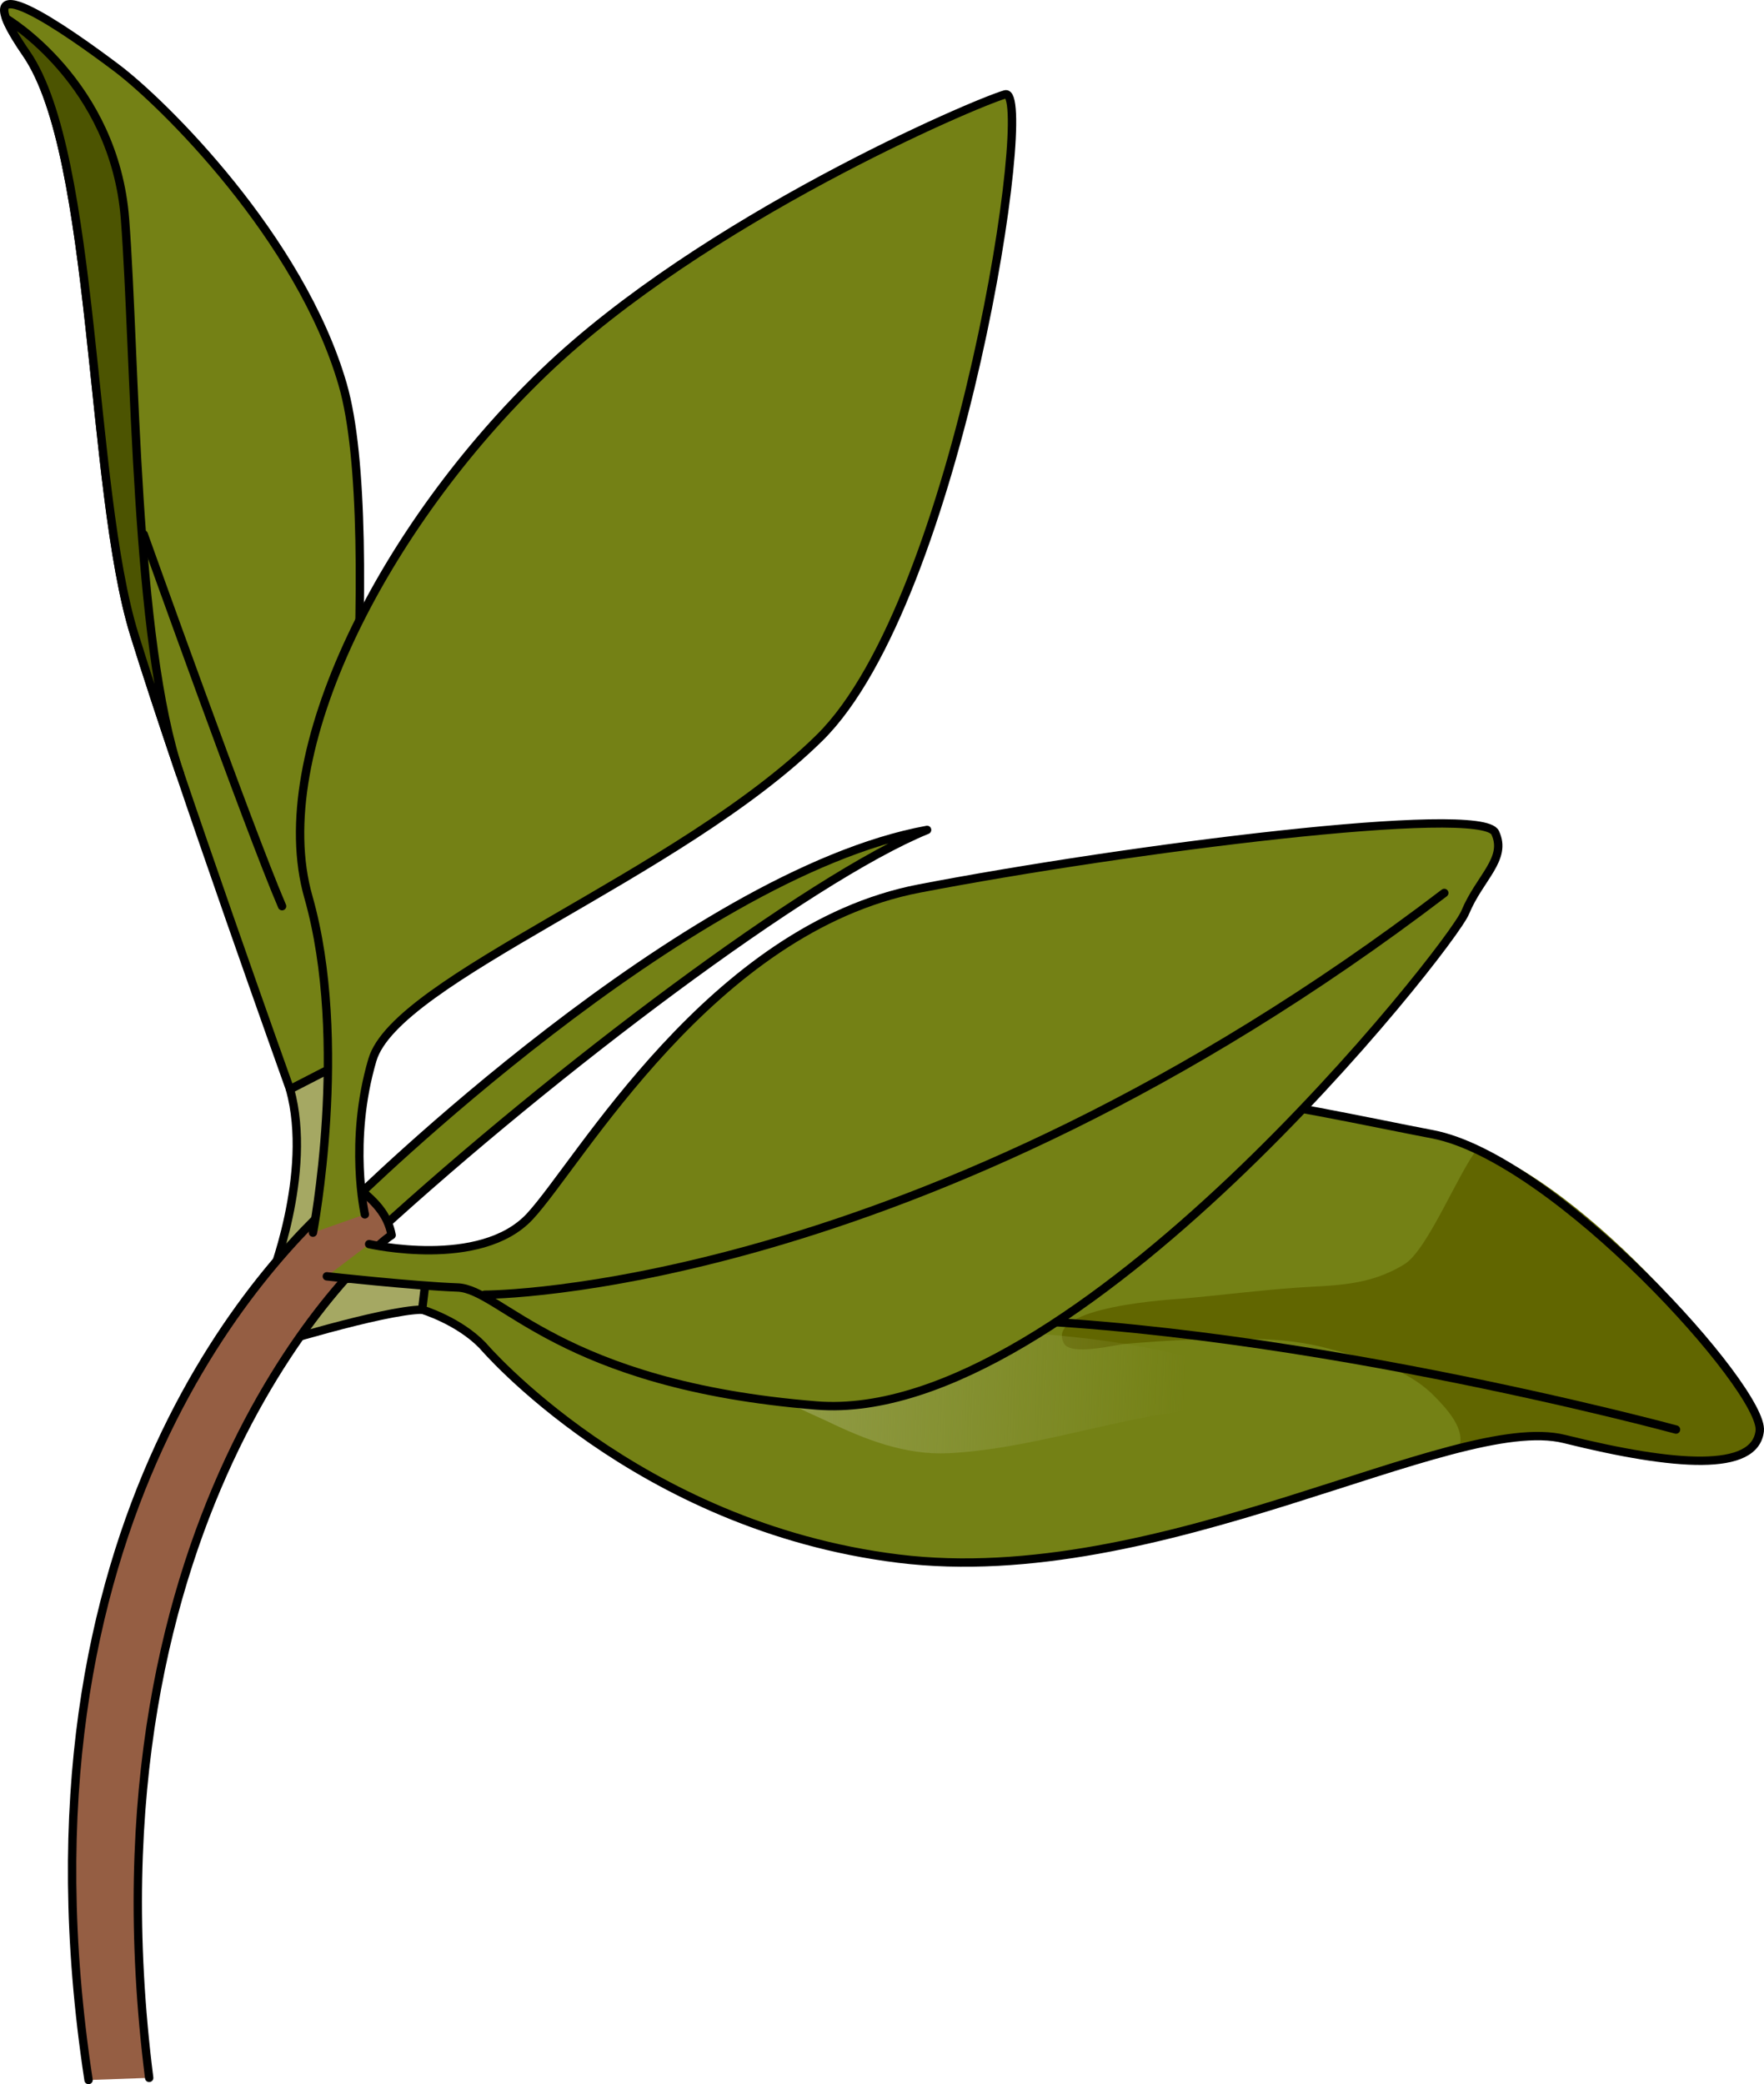
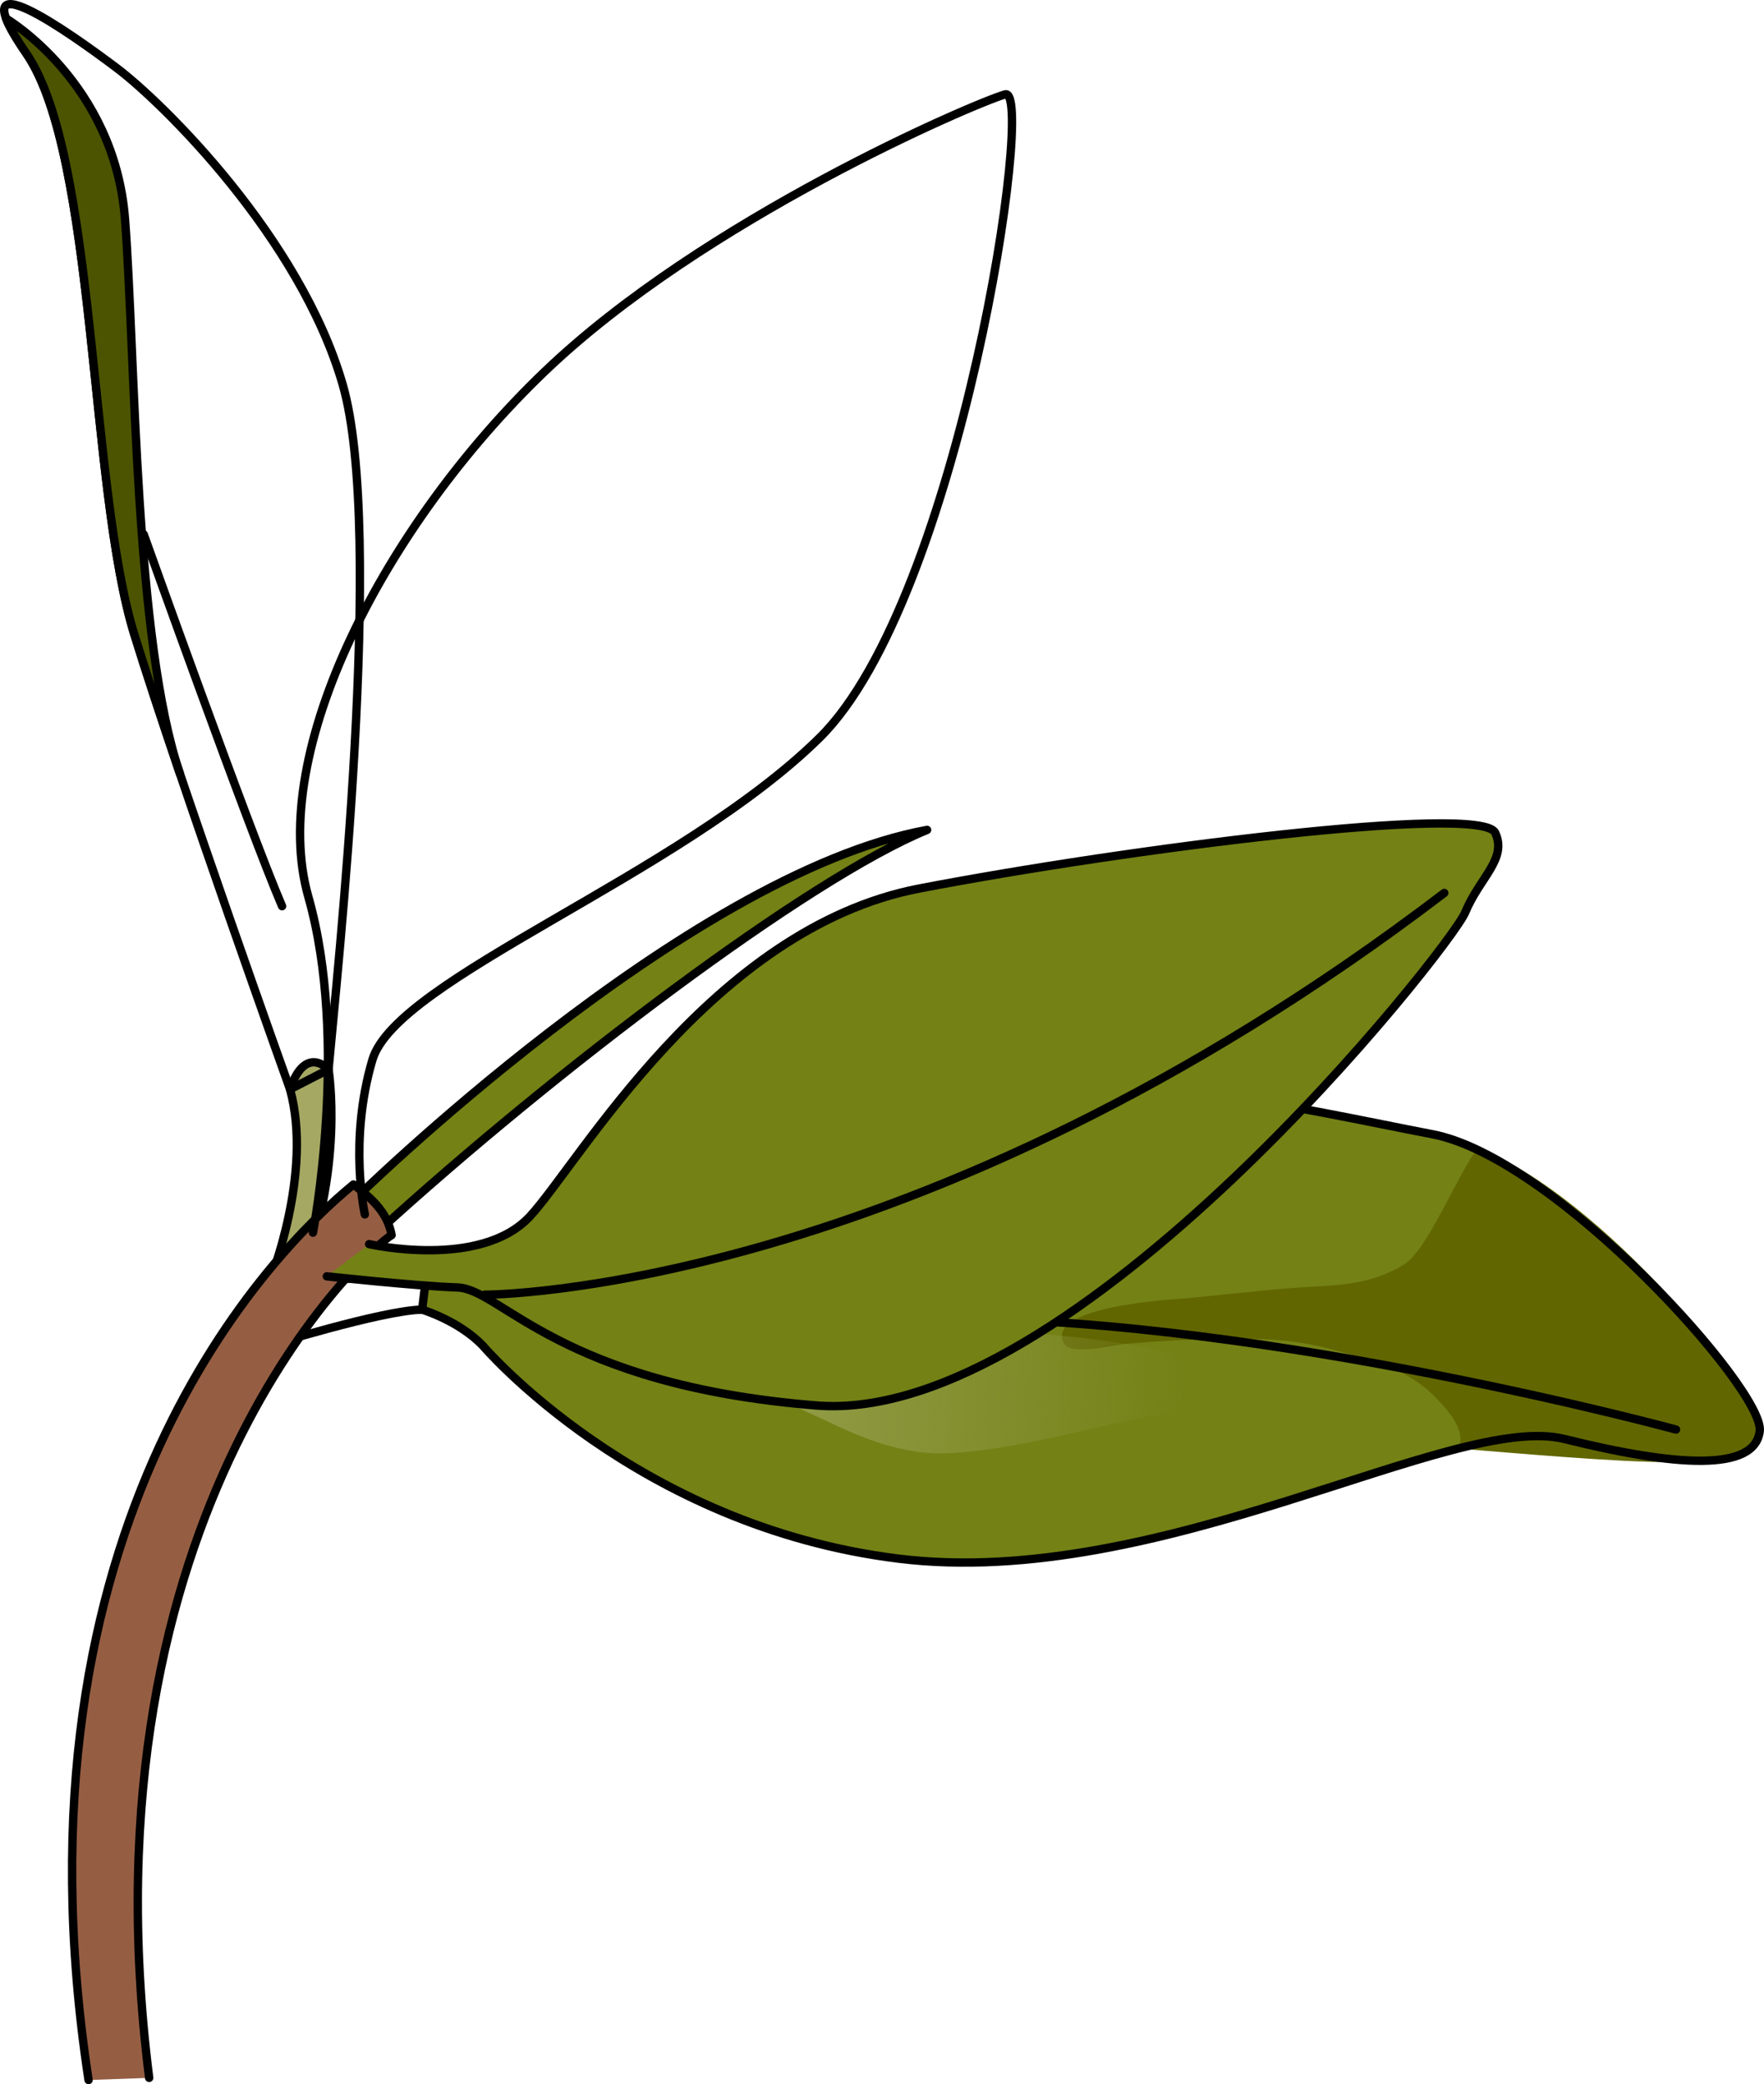
<svg xmlns="http://www.w3.org/2000/svg" version="1.1" id="Layer_1" x="0px" y="0px" width="210.909px" height="249.148px" viewBox="0 0 210.909 249.148" enable-background="new 0 0 210.909 249.148" xml:space="preserve">
  <g>
    <g>
-       <path fill="#A5A863" d="M51.011,152.1c0,0-12.008-0.168-19.103,3.781l-0.319,5.148c0,0,14.205-4.416,18.884-4.471    C52.322,154.254,51.011,152.1,51.011,152.1z" />
      <path fill="none" stroke="#000000" stroke-linecap="round" stroke-linejoin="round" stroke-miterlimit="10" d="M31.589,161.029    c0,0,14.205-4.416,18.884-4.471c1.849-2.305,0.538-4.459,0.538-4.459s-12.008-0.168-19.103,3.781" />
      <path fill="#748115" d="M57.71,160.847c0,0,18.332,21.593,49.704,25.475c31.369,3.884,66.314-17.614,79.637-14.301    s22.789,3.944,23.349-0.962c0.558-4.905-24.416-32.671-39.143-35.471c-13.87-2.638-46.924-10.023-67.376-5.438    c-10.947,2.455-52.87,21.95-52.87,21.95l-0.538,4.459C50.473,156.559,54.83,157.863,57.71,160.847z" />
-       <path fill="#616600" d="M210.4,171.059c0.493-4.343-18.732-28.007-33.682-33.827c-2.311,2.838-6.009,12.173-8.79,13.889    c-4.287,2.649-8.39,2.499-12.876,2.809c-4.52,0.313-9.069,0.903-13.599,1.303c-0.938,0.083-16.6,0.898-14.254,5.349    c0.816,1.551,6.184,0.16,7.392,0.063c2.705-0.219,5.359-0.423,8.056-0.5c5.488-0.161,10.914-0.367,16.18,1.064    c4.326,1.177,9.264,2.189,12.716,5.738c1.202,1.235,3.919,3.979,2.82,6.214c5.206-1.315,9.552-1.921,12.688-1.14    C200.374,175.334,209.84,175.965,210.4,171.059z" />
+       <path fill="#616600" d="M210.4,171.059c0.493-4.343-18.732-28.007-33.682-33.827c-2.311,2.838-6.009,12.173-8.79,13.889    c-4.287,2.649-8.39,2.499-12.876,2.809c-4.52,0.313-9.069,0.903-13.599,1.303c-0.938,0.083-16.6,0.898-14.254,5.349    c0.816,1.551,6.184,0.16,7.392,0.063c2.705-0.219,5.359-0.423,8.056-0.5c5.488-0.161,10.914-0.367,16.18,1.064    c4.326,1.177,9.264,2.189,12.716,5.738c1.202,1.235,3.919,3.979,2.82,6.214C200.374,175.334,209.84,175.965,210.4,171.059z" />
      <path fill="none" stroke="#000000" stroke-linecap="round" stroke-linejoin="round" stroke-miterlimit="10" d="M57.71,160.847    c0,0,18.332,21.593,49.704,25.475c31.369,3.884,66.314-17.614,79.637-14.301s22.789,3.944,23.349-0.962    c0.558-4.905-24.416-32.671-39.143-35.471c-13.87-2.638-46.69-10.317-67.376-5.438c-10.939,2.58-52.87,21.95-52.87,21.95    l-0.538,4.459C50.473,156.559,54.83,157.863,57.71,160.847z" />
      <path fill="none" stroke="#000000" stroke-linecap="round" stroke-linejoin="round" stroke-miterlimit="10" d="M200.39,170.892    c0,0-48.534-13.202-86.691-13.276" />
      <linearGradient id="SVGID_1_" gradientUnits="userSpaceOnUse" x1="851.991" y1="-1291.163" x2="899.537" y2="-1240.36" gradientTransform="matrix(0.709 -0.706 0.706 0.709 402.862 1681.734)">
        <stop offset="0" style="stop-color:#909B45" />
        <stop offset="0.665" style="stop-color:#909B45;stop-opacity:0" />
      </linearGradient>
      <path fill="url(#SVGID_1_)" d="M148.014,164.036c-8.411-3.005-17.267-4.178-26.132-4.748c-8.396-0.539-17.171-1.373-25.667-0.398    c-1.357,0.154-5.729,1.489-6.29,3.458c-1.009,3.532,7.197,6.688,8.892,7.51c4.614,2.238,9.437,4.115,14.594,3.863    c9.097-0.444,18.445-3.687,27.579-4.983c2.695-0.383,7.461,0.012,9.639-2.8C150.141,164.619,149.068,164.414,148.014,164.036z" />
    </g>
    <g>
      <path fill="#A5A863" d="M39.282,127.85c0,0,1.968,12.021-3.541,25.351c-2.124,0.313-3.505-0.04-3.505-0.04    s5.218-12.858,2.44-22.945C36.533,124.783,39.282,127.85,39.282,127.85z" />
      <path fill="none" stroke="#000000" stroke-linecap="round" stroke-linejoin="round" stroke-miterlimit="10" d="M32.236,153.16    c0,0,5.218-12.858,2.44-22.945c1.856-5.432,4.605-2.365,4.605-2.365s1.968,12.021-3.541,25.351" />
-       <path fill="#748115" d="M39.282,127.85c0.989-11.082,6.768-64.367,1.688-81.892c-5.081-17.526-21.466-33.645-27.007-37.82    C8.424,3.962-5.224-5.751,3.152,6.404c8.374,12.155,7.501,51.981,12.916,69.467c5.413,17.487,18.608,54.344,18.608,54.344    L39.282,127.85z" />
      <path fill="none" stroke="#000000" stroke-linecap="round" stroke-linejoin="round" stroke-miterlimit="10" d="M39.282,127.85    c0.989-11.082,6.768-64.367,1.688-81.892c-5.081-17.526-21.466-33.645-27.007-37.82C8.424,3.962-5.224-5.751,3.152,6.404    c8.374,12.155,7.501,51.981,12.916,69.467c5.413,17.487,18.608,54.344,18.608,54.344L39.282,127.85z" />
      <path fill="#4C5401" d="M21.523,92.519c-5.432-15.82-5.322-49.88-6.573-66.286C13.701,9.819,0.728,2.213,0.728,2.213l0,0    c0.35,0.937,1.12,2.299,2.424,4.191c8.374,12.155,7.501,51.981,12.916,69.467C17.479,80.434,19.422,86.317,21.523,92.519z" />
      <path fill="none" stroke="#000000" stroke-linecap="round" stroke-linejoin="round" stroke-miterlimit="10" d="M21.523,92.519    c-5.432-15.82-5.322-49.88-6.573-66.286C13.701,9.819,0.728,2.213,0.728,2.213l0,0c0.35,0.937,1.12,2.299,2.424,4.191    c8.374,12.155,7.501,51.981,12.916,69.467C17.479,80.434,19.422,86.317,21.523,92.519z" />
      <path fill="none" stroke="#000000" stroke-linecap="round" stroke-linejoin="round" stroke-miterlimit="10" d="M17.184,63.878    c0,0,12.594,35.273,16.542,44.449" />
    </g>
-     <path fill="#489C09" d="M42.227,143.527c0,0,39.677-39.021,68.62-44.319c-14.201,5.813-44.632,28.829-65.689,48.052   C45.158,147.26,43.23,146.217,42.227,143.527z" />
    <path fill="#748115" stroke="#000000" stroke-linecap="round" stroke-linejoin="round" stroke-miterlimit="10" d="M42.227,143.527   c0,0,39.677-39.021,68.62-44.319c-14.201,5.813-44.632,28.829-65.689,48.052C45.158,147.26,43.23,146.217,42.227,143.527z" />
    <path fill="#955E43" stroke="#000000" stroke-linecap="round" stroke-linejoin="round" stroke-miterlimit="10" d="M17.835,248.393   c-8.613-68.163,26.421-99.342,28.988-100.741c-0.463-2.509-2.018-4.137-4.563-6.058c-9.496,7.77-41.882,40.119-31.673,107.055" />
-     <path fill="#748115" d="M37.416,147.357c0,0,4.38-22.827-0.547-40.139c-4.927-17.316,9.143-44.456,28.181-62.731   c19.033-18.273,51.431-32.144,55.133-33.205c3.701-1.064-5.423,60.367-22.173,76.893c-16.754,16.526-50.615,28.777-53.487,38.529   c-2.872,9.757-0.9,18.467-0.9,18.467" />
    <path fill="none" stroke="#000000" stroke-linecap="round" stroke-linejoin="round" stroke-miterlimit="10" d="M37.416,147.357   c0,0,4.38-22.827-0.547-40.139c-4.927-17.316,9.143-44.456,28.181-62.731c19.033-18.273,51.431-32.144,55.133-33.205   c3.701-1.064-5.423,60.367-22.173,76.893c-16.754,16.526-50.615,28.777-53.487,38.529c-2.872,9.757-0.9,18.467-0.9,18.467" />
    <path fill="#748115" d="M44.136,148.725c0,0,13.291,3.045,19.205-3.3c5.912-6.349,21.654-34.428,46.59-39.215   c24.938-4.786,67.193-10.138,68.835-6.668c1.483,3.133-1.87,5.38-3.583,9.532c-1.712,4.153-46.825,61.408-77.57,58.94   c-30.744-2.469-37.684-13.916-42.899-14.104c-5.213-0.188-15.638-1.336-15.638-1.336" />
    <path fill="none" stroke="#000000" stroke-linecap="round" stroke-linejoin="round" stroke-miterlimit="10" d="M44.136,148.725   c0,0,13.291,3.045,19.205-3.3c5.912-6.349,21.654-34.428,46.59-39.215c24.938-4.786,67.193-10.138,68.835-6.668   c1.483,3.133-1.87,5.38-3.583,9.532c-1.712,4.153-46.825,61.408-77.57,58.94c-30.744-2.469-37.684-13.916-42.899-14.104   c-5.213-0.188-15.638-1.336-15.638-1.336" />
    <path fill="none" stroke="#000000" stroke-linecap="round" stroke-linejoin="round" stroke-miterlimit="10" d="M57.947,154.773   c0,0,51.538,0.14,114.736-48.028" />
  </g>
</svg>